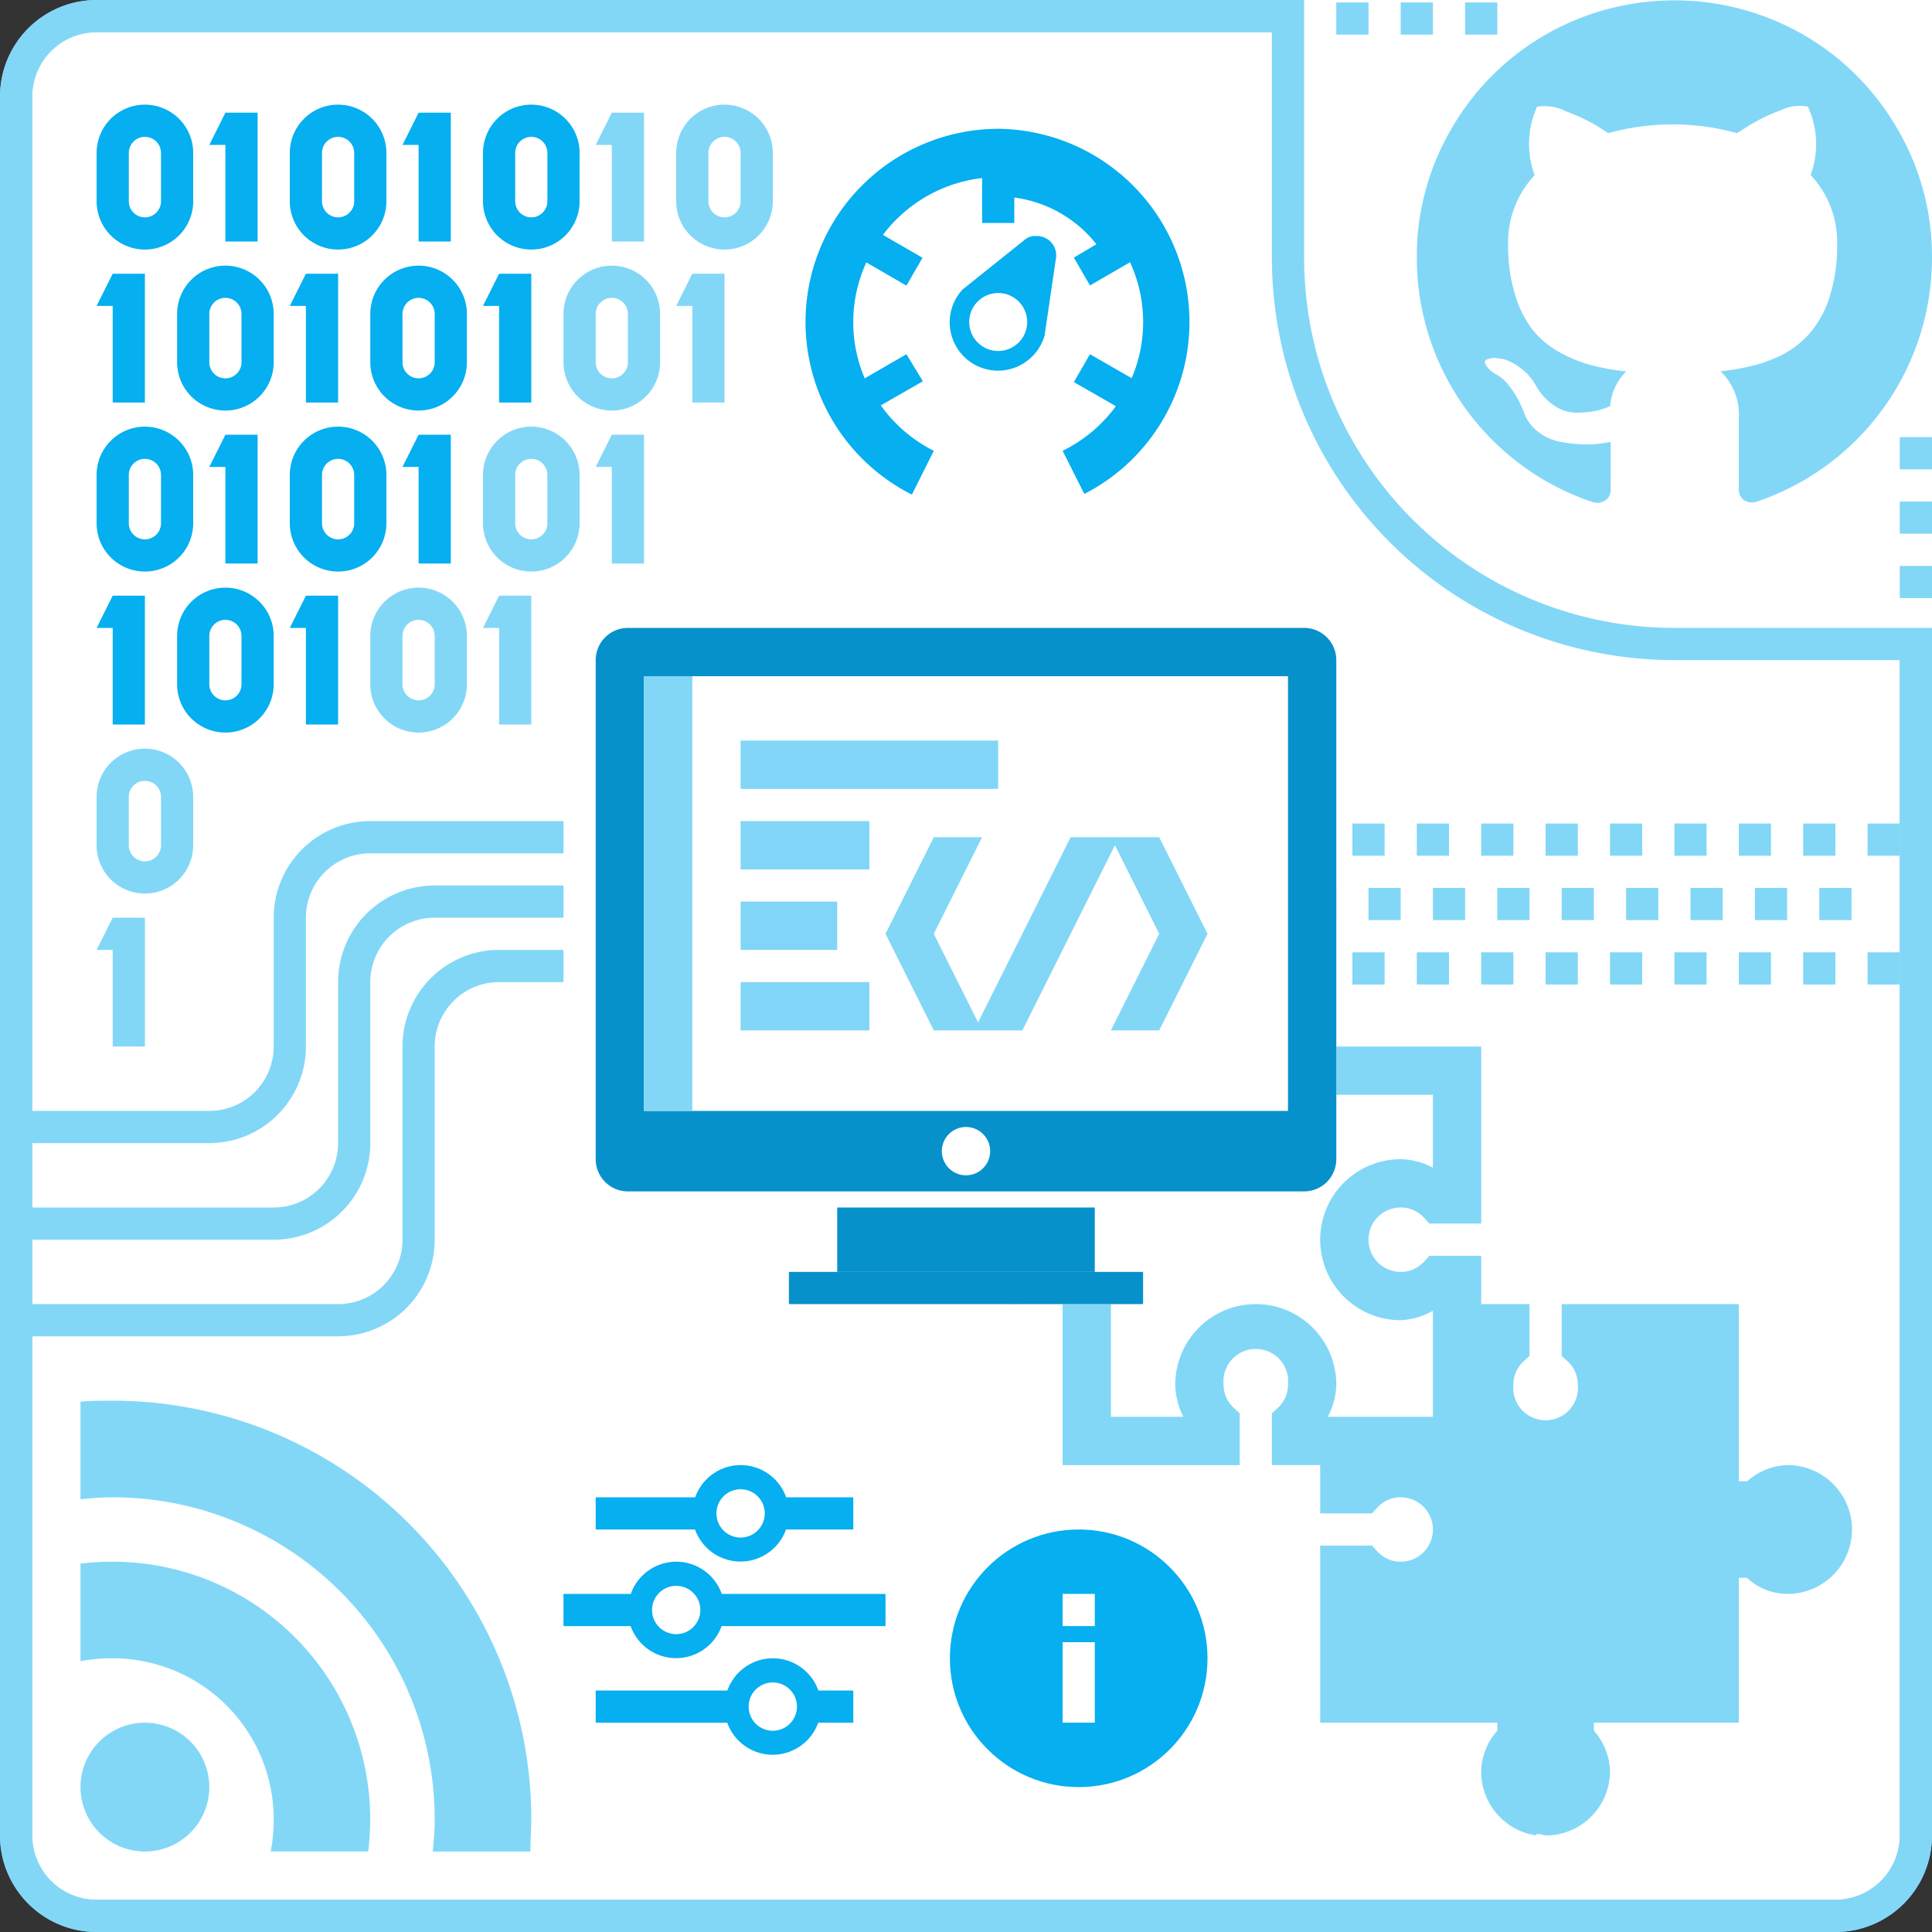
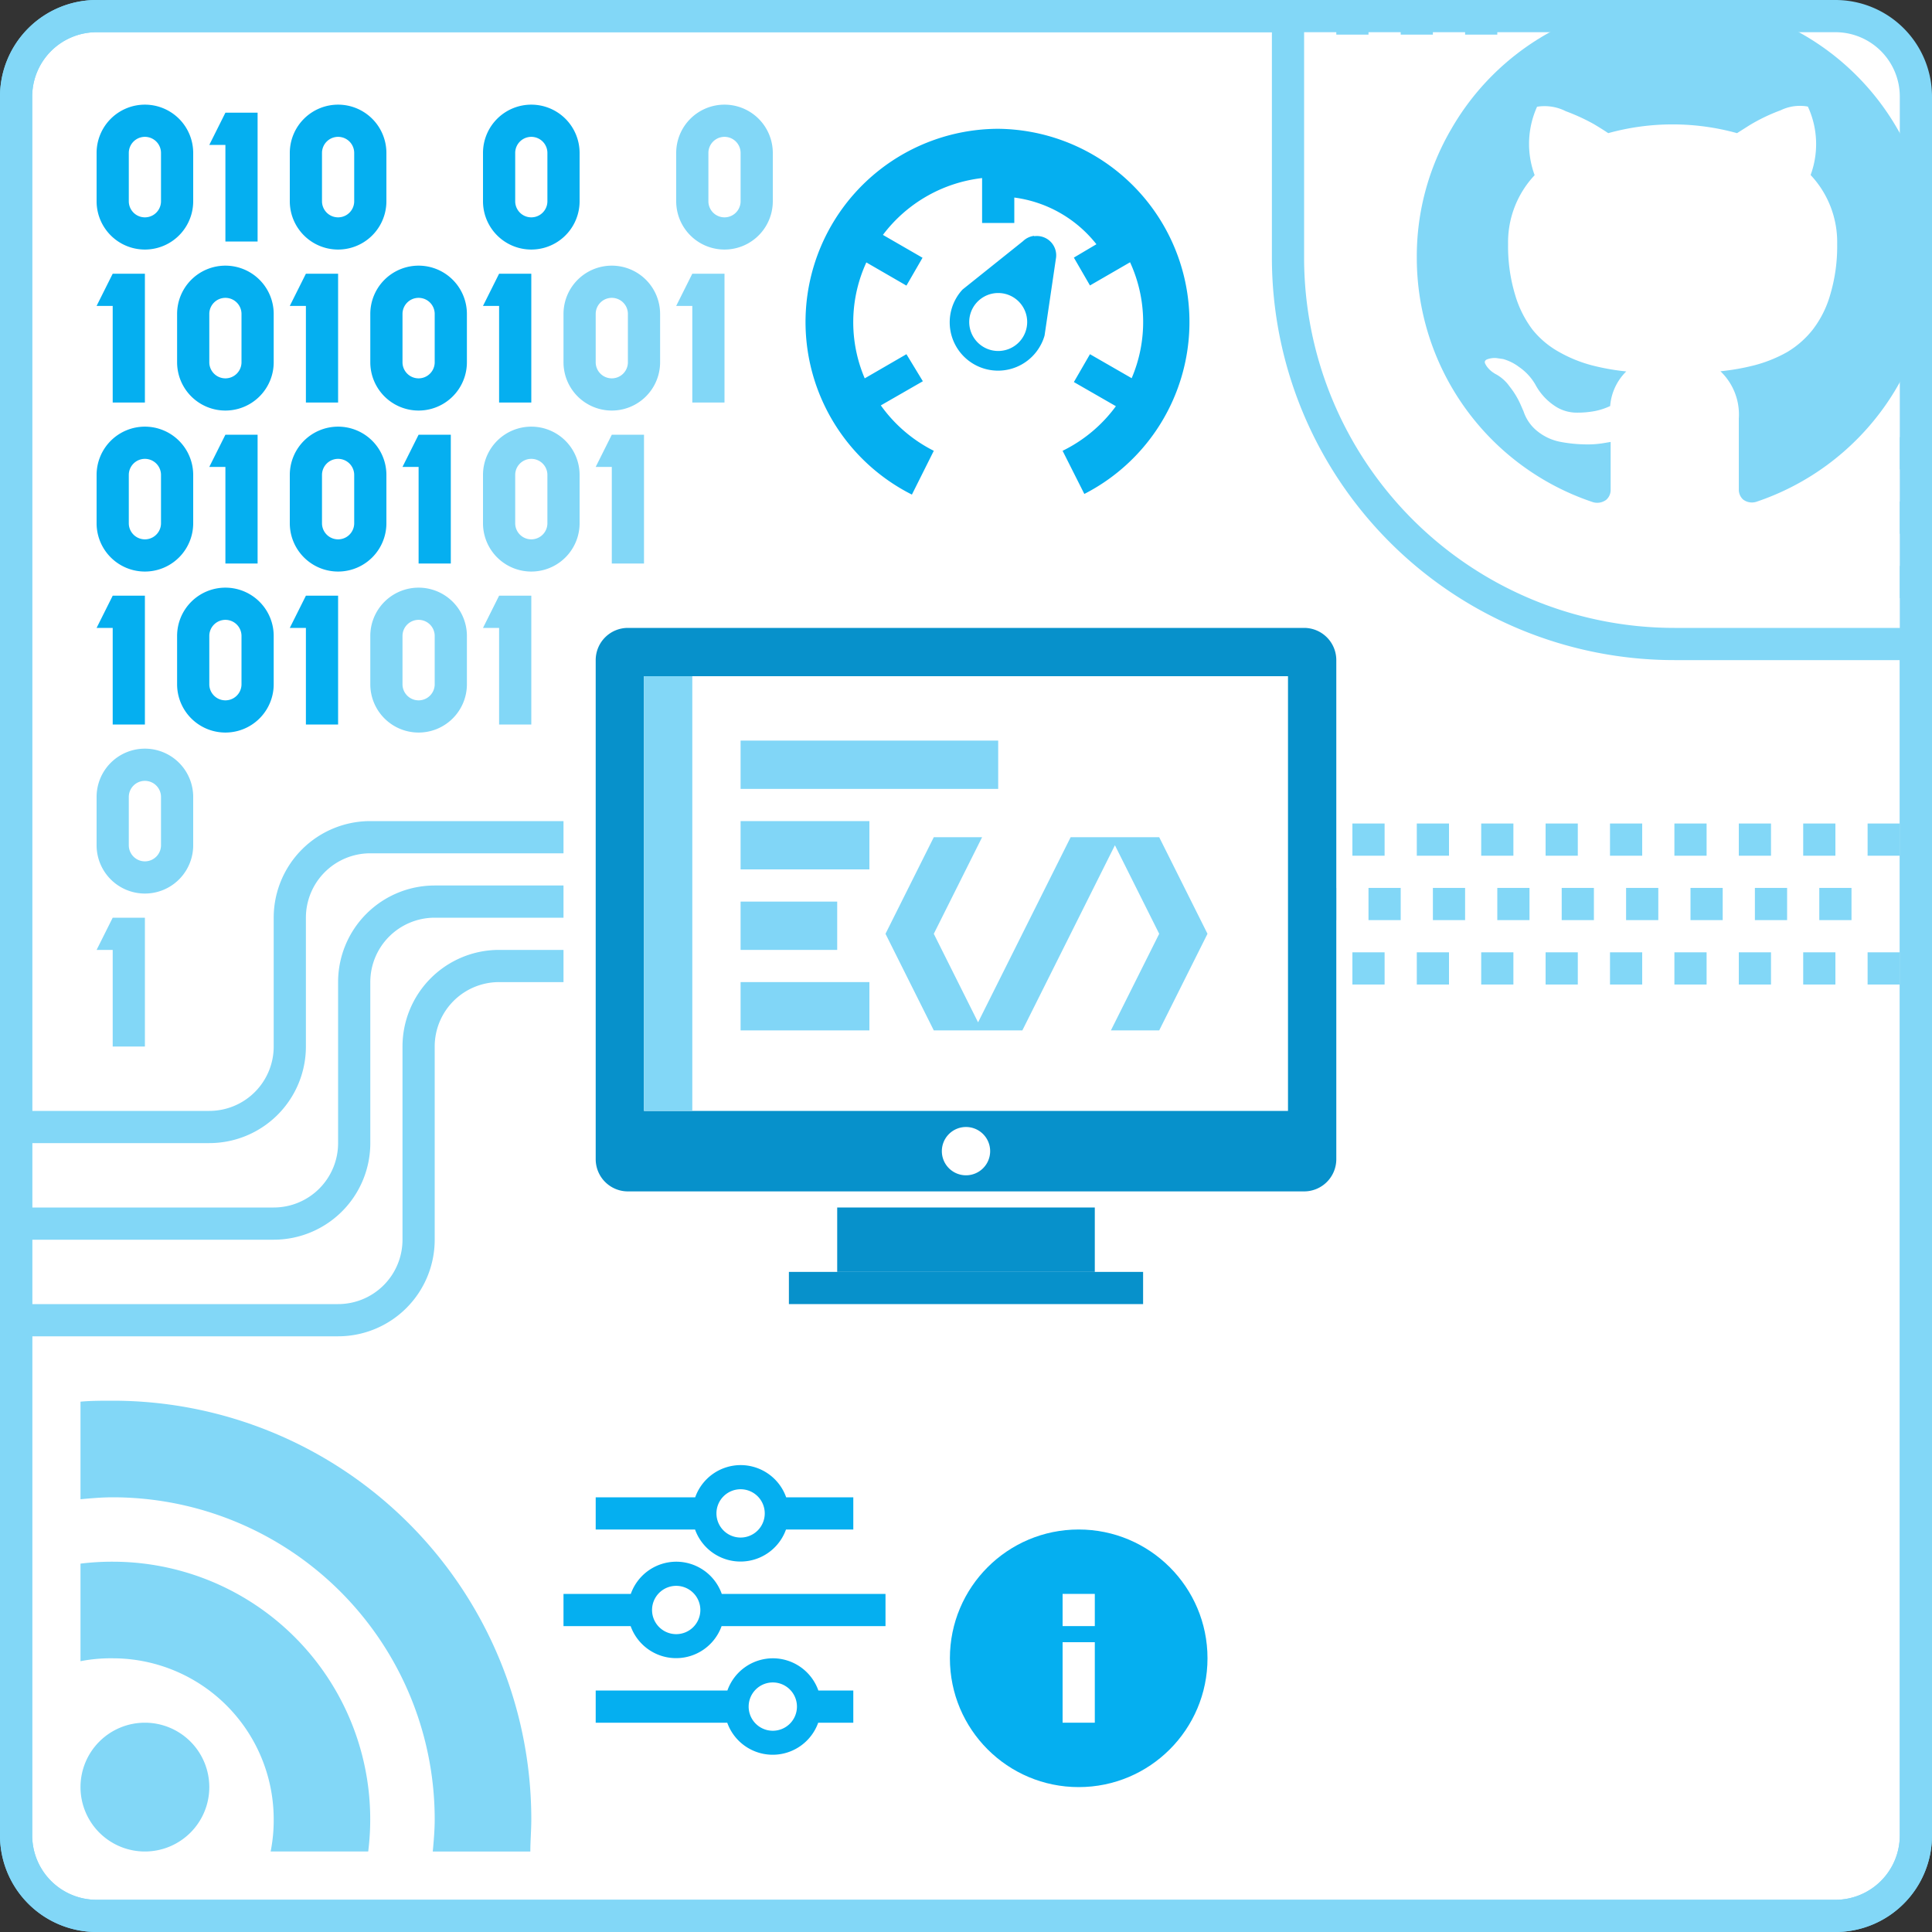
<svg xmlns="http://www.w3.org/2000/svg" id="Vrstva_1" data-name="Vrstva 1" viewBox="0 0 120 120">
  <rect x="0" y="0" width="120" height="120" fill="#333333" stroke="none" />
  <defs>
    <style>.cls-1{fill:#fff}.cls-2{fill:#82d7f7}.cls-3{fill:#0791cb}.cls-4,.cls-5{fill:#05aff0}.cls-4{opacity:.5;isolation:isolate}</style>
  </defs>
  <rect id="rect6511" class="cls-1" x="1" y="1" width="118" height="118" rx="5" ry="5" />
  <path class="cls-2" d="M114 120H6a6 6 0 01-6-6V6a6 6 0 016-6h108a6 6 0 016 6v108a6 6 0 01-6 6zM6 2a4 4 0 00-4 4v108a4 4 0 004 4h108a4 4 0 004-4V6a4 4 0 00-4-4z" />
  <path id="path6289" class="cls-2" d="M7 87c-.67 0-1.35 0-2 .06v6.06c.65-.06 1.33-.12 2-.12a20 20 0 0120 20c0 .67-.06 1.35-.12 2h6.06c0-.65.06-1.33.06-2A26 26 0 007 87zm0 10a16.09 16.09 0 00-2 .12v6.06a9.83 9.83 0 012-.18 10 10 0 0110 10 9.91 9.91 0 01-.19 2h6.06A16 16 0 007 97zm2 10a4 4 0 104 4 4 4 0 00-4-4z" />
-   <path id="path6678" class="cls-2" d="M78 58a3.88 3.88 0 00-.69.06A4 4 0 0074 62a3.92 3.92 0 001 2.5v.5h-9v9h-.5a5 5 0 00-.53-.41A3.68 3.68 0 0063 73a4 4 0 000 8 3.92 3.92 0 002.5-1h.5v11h11v-3.22l-.34-.31A1.94 1.94 0 0176 86a2 2 0 014-.41 2.69 2.69 0 010 .41 1.94 1.94 0 01-.66 1.47l-.34.31V91h3v3h3.22l.31-.34A1.94 1.94 0 0187 93a2 2 0 010 4 1.94 1.94 0 01-1.47-.66l-.31-.34H82v11h11v.5a3.92 3.92 0 00-1 2.5 4 4 0 003.41 4c0-.2.4 0 .63 0a3.88 3.88 0 00.69-.06A4 4 0 00100 110a3.92 3.92 0 00-1-2.5v-.5h9v-9h.5a5 5 0 00.53.41 3.68 3.68 0 002 .59 4 4 0 000-8 3.92 3.92 0 00-2.5 1H108V81H97v3.22l.34.31A1.94 1.94 0 0198 86a2 2 0 01-4 .41 2.68 2.68 0 010-.41 1.94 1.94 0 01.66-1.47l.34-.31V81h-3v-3h-3.22l-.31.34A1.94 1.94 0 0187 79a2 2 0 010-4 1.94 1.94 0 011.47.66l.31.34H92V65H81v-.5a3.92 3.92 0 001-2.5 4 4 0 00-3.41-4c0 .2-.4 0-.62 0zm0 3a1 1 0 011 1v.22a1 1 0 01-.34.5l-.34.31-.31.31-.32-.34-.34-.31A.86.86 0 0177 62a1 1 0 01.75-1 1.49 1.49 0 01.25 0zm-9 7h20v4.53a4.42 4.42 0 00-2-.53 5 5 0 000 10 4.42 4.42 0 002-.59V88h-6.53a4.42 4.42 0 00.53-2 5 5 0 00-10 0 4.54 4.54 0 00.5 2H69V68zm-6 8a.88.88 0 01.72.34l.31.34.31.31-.31.31-.31.34A.86.86 0 0163 78a1 1 0 010-2z" />
  <path class="cls-2" d="M21 83H1v-2h20a4 4 0 004-4V65a6 6 0 016-6h4v2h-4a4 4 0 00-4 4v12a6 6 0 01-6 6z" />
  <path class="cls-2" d="M17 77H1v-2h16a4 4 0 004-4V61a6 6 0 016-6h8v2h-8a4 4 0 00-4 4v10a6 6 0 01-6 6z" />
  <path class="cls-2" d="M13 71H1v-2h12a4 4 0 004-4v-8a6 6 0 016-6h12v2H23a4 4 0 00-4 4v8a6 6 0 01-6 6z" />
  <path id="path6084" class="cls-1" d="M41 41a2 2 0 00-2 2v27a2 2 0 002 2h38a2 2 0 002-2V43a2 2 0 00-2-2zm11 32v4h-3v2h22v-2h-3v-4z" />
  <path class="cls-1" d="M73 81H47v-6h3v-1h-9a4 4 0 01-4-4V43a4 4 0 014-4h38a4 4 0 014 4v27a4 4 0 01-4 4h-9v1h3zm-19-4h12v-2H54zM41 43v27h38V43z" />
-   <path id="rect6277" class="cls-1" d="M80 0h40v40H80z" />
  <path id="path8325" class="cls-2" d="M81 55.15v2h2v-2zm4 0v2h2v-2zm4 0v2h2v-2z" />
  <path id="path5997" class="cls-3" d="M60 70a1.5 1.5 0 11-1.5 1.5A1.5 1.5 0 0160 70zM40 42h40v27H40zm-1-3a2 2 0 00-2 2v31a2 2 0 002 2h42a2 2 0 002-2V41a2 2 0 00-2-2z" />
  <path id="path5999" class="cls-3" d="M52 75h16v4H52z" />
  <path id="path6001" class="cls-3" d="M49 79h22v2H49z" />
  <path id="rect6003" class="cls-4" d="M46 56h6v3h-6z" />
  <path id="rect6005" class="cls-4" d="M46 51h8v3h-8z" />
  <path id="rect6007" class="cls-4" d="M46 46h16v3H46z" />
  <path id="rect6009" class="cls-4" d="M46 61h8v3h-8z" />
  <path id="rect6011" class="cls-2" d="M40 42h3v27h-3z" />
  <g id="g6215">
    <g id="g6174">
      <path id="path6176" class="cls-2" d="M117.85 8A15.93 15.93 0 00112 2.15a16.1 16.1 0 00-16 0A15.93 15.93 0 0090.15 8 15.65 15.65 0 0088 16a16 16 0 0010.94 15.19.93.93 0 00.83-.15.81.81 0 00.27-.62v-2.97l-.48.08a6.11 6.11 0 01-1.16.07 8.81 8.81 0 01-1.45-.15 3.24 3.24 0 01-1.4-.62 2.64 2.64 0 01-.92-1.28l-.21-.48a5.21 5.21 0 00-.66-1.07 2.51 2.51 0 00-.91-.79l-.15-.1a1.53 1.53 0 01-.27-.25 1.14 1.14 0 01-.19-.29q-.06-.15.1-.24a1.35 1.35 0 01.6-.09l.42.06a3 3 0 011 .5 3.36 3.36 0 011 1.08 3.67 3.67 0 001.16 1.3 2.45 2.45 0 001.36.45 5.92 5.92 0 001.19-.1 4.14 4.14 0 00.94-.31 3.38 3.38 0 011-2.15 14.26 14.26 0 01-2.14-.38 8.5 8.5 0 01-2-.81 5.61 5.61 0 01-1.68-1.4 6.71 6.71 0 01-1.09-2.19 10.4 10.4 0 01-.43-3.12 6.08 6.08 0 011.65-4.29 5.6 5.6 0 01.15-4.25 2.92 2.92 0 011.79.28 12.53 12.53 0 011.74.8q.55.33.89.56a15 15 0 018 0l.79-.5a11.21 11.21 0 011.92-.92 2.73 2.73 0 011.69-.23 5.55 5.55 0 01.17 4.25 6.08 6.08 0 011.65 4.29 10.52 10.52 0 01-.43 3.14 6.45 6.45 0 01-1.1 2.19 5.82 5.82 0 01-1.58 1.38 8.52 8.52 0 01-2 .81 14.25 14.25 0 01-2.14.38A3.71 3.71 0 01108 26v4.4a.83.83 0 00.26.62.9.9 0 00.82.15A16 16 0 00120 16a15.66 15.66 0 00-2.15-8z" />
    </g>
  </g>
  <path class="cls-2" d="M114 120H6a6 6 0 01-6-6V6a6 6 0 016-6h75v16a23 23 0 0023 23h16v75a6 6 0 01-6 6zM6 2a4 4 0 00-4 4v108a4 4 0 004 4h108a4 4 0 004-4V41h-14a25 25 0 01-25-25V2z" />
  <g id="g7193">
    <path id="rect3620" class="cls-5" d="M46 91a3 3 0 00-2.82 2H37v2h6.17a3 3 0 005.65 0H53v-2h-4.17A3 3 0 0046 91zm0 1.5a1.5 1.5 0 11-1.5 1.5 1.5 1.5 0 011.5-1.5z" />
    <path id="rect3622" class="cls-5" d="M48 103a3 3 0 00-2.82 2H37v2h8.17a3 3 0 005.65 0H53v-2h-2.17a3 3 0 00-2.83-2zm0 1.5a1.5 1.5 0 11-1.5 1.5 1.5 1.5 0 011.5-1.5z" />
    <path id="rect3624" class="cls-5" d="M42 97a3 3 0 00-2.82 2H35v2h4.17a3 3 0 005.65 0H55v-2H44.83A3 3 0 0042 97zm0 1.5a1.5 1.5 0 11-1.5 1.5 1.5 1.5 0 011.5-1.5z" />
  </g>
  <circle id="path6615" class="cls-5" cx="67" cy="103" r="8" />
  <path id="path6611" class="cls-1" d="M68 107v-5h-2v5zm0-6v-2h-2v2z" />
  <path id="path14879" class="cls-5" d="M62 8a12 12 0 00-5.36 22.72L58 28a9 9 0 01-3.29-2.82l2.61-1.5L56.3 22l-2.59 1.5a8.88 8.88 0 01.1-7.2l2.49 1.44 1-1.73-2.46-1.42A9 9 0 0161 11.06v2.79h2v-1.58a7.78 7.78 0 015.1 2.9l-1.4.83 1 1.73 2.49-1.44a8.88 8.88 0 01.1 7.2L67.7 22l-1 1.73 2.61 1.5A9 9 0 0166 28l1.35 2.68A12 12 0 0062 8zm2.22 6.65a1.2 1.2 0 00-.68.33l-3.75 3a2.86 2.86 0 00-.4.54 3 3 0 105.2 3 2.87 2.87 0 00.29-.68l.7-4.75a1.2 1.2 0 00-1.34-1.42zM62 18.2a1.8 1.8 0 11-1.8 1.8 1.8 1.8 0 011.8-1.8z" />
  <path id="rect8309" class="cls-2" d="M58 52l-3 6 3 6h5.5l5.75-11.5L72 58l-3 6h3l3-6-3-6h-5.5l-5.75 11.5L58 58l3-6z" />
  <path id="rect8298" class="cls-2" d="M83 .15v2h2v-2zm4 0v2h2v-2zm4 0v2h2v-2z" />
  <path id="path8305" class="cls-2" d="M120 27.15h-2v2h2zm0 4h-2v2h2zm0 4h-2v2h2z" />
  <path id="path8319" class="cls-2" d="M84 51.15v2h2v-2zm4 0v2h2v-2zm4 0v2h2v-2z" />
  <path id="path8321" class="cls-2" d="M96 51.15v2h2v-2zm4 0v2h2v-2zm4 0v2h2v-2z" />
  <path id="path8323" class="cls-2" d="M108 51.15v2h2v-2zm4 0v2h2v-2zm4 0v2h2v-2z" />
  <path id="path8327" class="cls-2" d="M93 55.15v2h2v-2zm4 0v2h2v-2zm4 0v2h2v-2z" />
  <path id="path8329" class="cls-2" d="M105 55.15v2h2v-2zm4 0v2h2v-2zm4 0v2h2v-2z" />
  <path id="path8331" class="cls-2" d="M84 59.15v2h2v-2zm4 0v2h2v-2zm4 0v2h2v-2z" />
  <path id="path8333" class="cls-2" d="M96 59.15v2h2v-2zm4 0v2h2v-2zm4 0v2h2v-2z" />
  <path id="path8335" class="cls-2" d="M108 59.15v2h2v-2zm4 0v2h2v-2zm4 0v2h2v-2z" />
  <g id="g6704">
    <path id="path6619" class="cls-5" d="M9 6.5a3 3 0 00-3 3v3a3 3 0 006 0v-3a3 3 0 00-3-3zm0 2a1 1 0 011 1v3a1 1 0 01-2 0v-3a1 1 0 011-1z" />
    <path id="path6634" class="cls-5" d="M14 7l-1 2h1v6h2V7h-2z" />
    <path id="path6640" class="cls-5" d="M21 6.5a3 3 0 00-3 3v3a3 3 0 006 0v-3a3 3 0 00-3-3zm0 2a1 1 0 011 1v3a1 1 0 01-2 0v-3a1 1 0 011-1z" />
-     <path id="path6642" class="cls-5" d="M26 7l-1 2h1v6h2V7h-2z" />
    <path id="path6644" class="cls-5" d="M33 6.5a3 3 0 00-3 3v3a3 3 0 006 0v-3a3 3 0 00-3-3zm0 2a1 1 0 011 1v3a1 1 0 01-2 0v-3a1 1 0 011-1z" />
-     <path id="path6646" class="cls-2" d="M38 7l-1 2h1v6h2V7h-2z" />
    <path id="path6648" class="cls-2" d="M45 6.5a3 3 0 00-3 3v3a3 3 0 006 0v-3a3 3 0 00-3-3zm0 2a1 1 0 011 1v3a1 1 0 01-2 0v-3a1 1 0 011-1z" />
    <path id="path6652" class="cls-5" d="M7 17l-1 2h1v6h2v-8H7z" />
    <path id="path6654" class="cls-5" d="M14 16.5a3 3 0 00-3 3v3a3 3 0 006 0v-3a3 3 0 00-3-3zm0 2a1 1 0 011 1v3a1 1 0 01-2 0v-3a1 1 0 011-1z" />
    <path id="path6656" class="cls-5" d="M19 17l-1 2h1v6h2v-8h-2z" />
    <path id="path6658" class="cls-5" d="M26 16.5a3 3 0 00-3 3v3a3 3 0 006 0v-3a3 3 0 00-3-3zm0 2a1 1 0 011 1v3a1 1 0 01-2 0v-3a1 1 0 011-1z" />
    <path id="path6660" class="cls-5" d="M31 17l-1 2h1v6h2v-8h-2z" />
    <path id="path6662" class="cls-2" d="M38 16.5a3 3 0 00-3 3v3a3 3 0 006 0v-3a3 3 0 00-3-3zm0 2a1 1 0 011 1v3a1 1 0 01-2 0v-3a1 1 0 011-1z" />
    <path id="path6664" class="cls-2" d="M43 17l-1 2h1v6h2v-8h-2z" />
    <path id="path6666" class="cls-5" d="M9 26.5a3 3 0 00-3 3v3a3 3 0 006 0v-3a3 3 0 00-3-3zm0 2a1 1 0 011 1v3a1 1 0 01-2 0v-3a1 1 0 011-1z" />
    <path id="path6668" class="cls-5" d="M14 27l-1 2h1v6h2v-8h-2z" />
    <path id="path6670" class="cls-5" d="M21 26.5a3 3 0 00-3 3v3a3 3 0 006 0v-3a3 3 0 00-3-3zm0 2a1 1 0 011 1v3a1 1 0 01-2 0v-3a1 1 0 011-1z" />
    <path id="path6672" class="cls-5" d="M26 27l-1 2h1v6h2v-8h-2z" />
-     <path id="path6674" class="cls-2" d="M33 26.5a3 3 0 00-3 3v3a3 3 0 006 0v-3a3 3 0 00-3-3zm0 2a1 1 0 011 1v3a1 1 0 01-2 0v-3a1 1 0 011-1z" />
+     <path id="path6674" class="cls-2" d="M33 26.5a3 3 0 00-3 3v3a3 3 0 006 0v-3a3 3 0 00-3-3m0 2a1 1 0 011 1v3a1 1 0 01-2 0v-3a1 1 0 011-1z" />
    <path id="path6676" class="cls-2" d="M38 27l-1 2h1v6h2v-8h-2z" />
    <path id="path6681" class="cls-5" d="M7 37l-1 2h1v6h2v-8H7z" />
    <path id="path6684" class="cls-5" d="M14 36.5a3 3 0 00-3 3v3a3 3 0 006 0v-3a3 3 0 00-3-3zm0 2a1 1 0 011 1v3a1 1 0 01-2 0v-3a1 1 0 011-1z" />
    <path id="path6686" class="cls-5" d="M19 37l-1 2h1v6h2v-8h-2z" />
    <path id="path6688" class="cls-2" d="M26 36.5a3 3 0 00-3 3v3a3 3 0 006 0v-3a3 3 0 00-3-3zm0 2a1 1 0 011 1v3a1 1 0 01-2 0v-3a1 1 0 011-1z" />
    <path id="path6690" class="cls-2" d="M31 37l-1 2h1v6h2v-8h-2z" />
    <path id="path6696" class="cls-2" d="M9 46.5a3 3 0 00-3 3v3a3 3 0 006 0v-3a3 3 0 00-3-3zm0 2a1 1 0 011 1v3a1 1 0 01-2 0v-3a1 1 0 011-1z" />
    <path id="path6700" class="cls-2" d="M7 57l-1 2h1v6h2v-8H7z" />
  </g>
</svg>